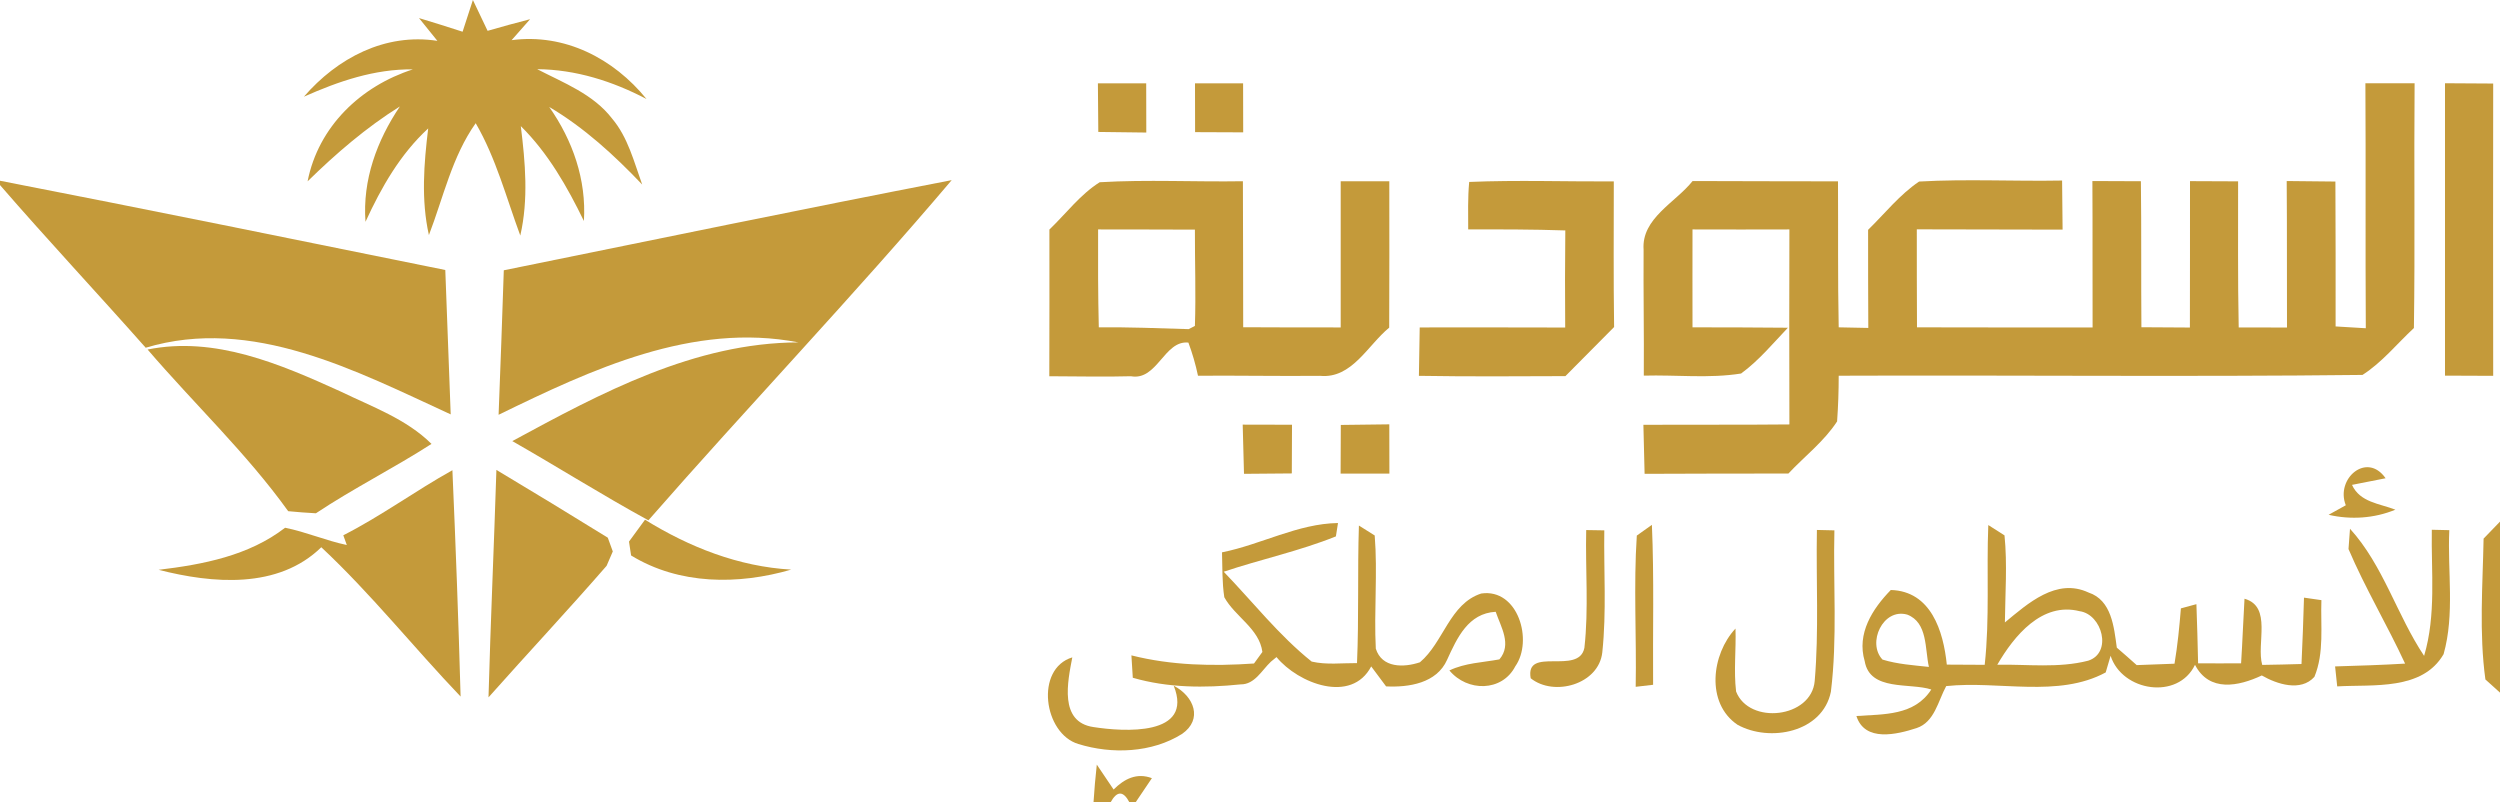
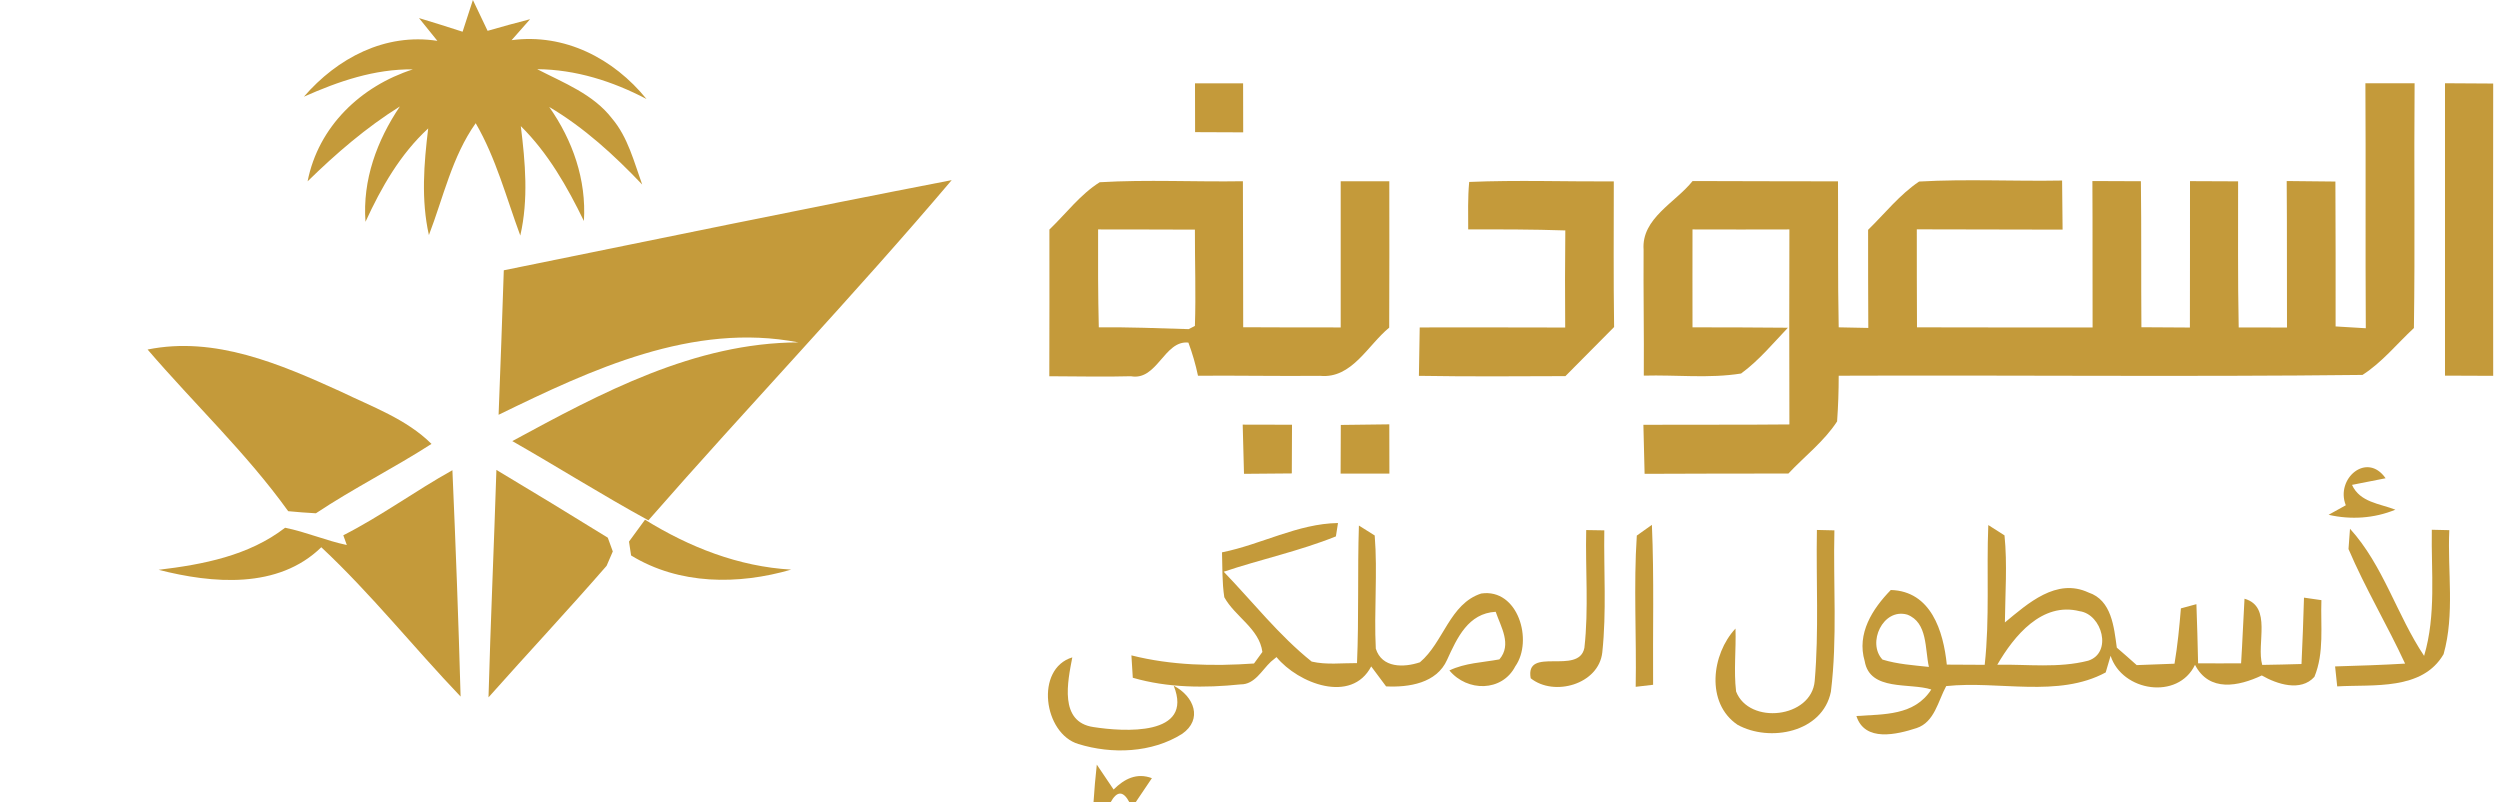
<svg xmlns="http://www.w3.org/2000/svg" width="162" height="52" viewBox="0 0 162 52" fill="none">
  <path d="M30.644 0C30.961 0.664 31.279 1.327 31.596 1.998C32.51 1.731 33.43 1.483 34.35 1.243C34.052 1.581 33.45 2.264 33.152 2.603C36.586 2.147 39.761 3.787 41.893 6.415C39.696 5.264 37.312 4.503 34.81 4.483C36.528 5.374 38.446 6.097 39.664 7.684C40.694 8.901 41.083 10.489 41.614 11.959C39.8 10.053 37.856 8.27 35.588 6.929C37.111 9.096 38.005 11.647 37.837 14.321C36.755 12.096 35.517 9.922 33.748 8.172C34.039 10.521 34.253 12.922 33.715 15.264C32.808 12.811 32.147 10.261 30.825 7.983C29.29 10.15 28.732 12.792 27.793 15.232C27.281 12.948 27.469 10.612 27.747 8.322C25.933 9.994 24.708 12.141 23.684 14.373C23.483 11.666 24.423 9.109 25.913 6.897C23.73 8.263 21.773 9.948 19.932 11.751C20.632 8.192 23.386 5.576 26.756 4.496C24.274 4.463 21.935 5.27 19.693 6.266C21.851 3.767 24.961 2.121 28.343 2.648C28.045 2.277 27.449 1.542 27.151 1.171C28.097 1.457 29.037 1.75 29.976 2.056C30.138 1.542 30.475 0.514 30.644 0Z" fill="#C49A3A" />
-   <path d="M71.144 5.4C72.187 5.4 73.23 5.4 74.274 5.4C74.274 6.467 74.274 7.528 74.28 8.589C73.243 8.576 72.207 8.563 71.17 8.55C71.163 7.502 71.157 6.448 71.144 5.4Z" fill="#C49A3A" />
  <path d="M77.436 5.4C78.473 5.4 79.51 5.4 80.553 5.4C80.553 6.461 80.553 7.522 80.559 8.576C79.523 8.569 78.479 8.569 77.442 8.563C77.436 7.508 77.436 6.454 77.436 5.4Z" fill="#C49A3A" />
  <path d="M153.278 5.394C154.341 5.394 155.403 5.394 156.466 5.394C156.421 10.684 156.498 15.973 156.421 21.257C155.319 22.278 154.36 23.482 153.09 24.295C141.776 24.425 130.462 24.302 119.148 24.347C119.148 25.336 119.115 26.319 119.044 27.308C118.202 28.603 116.938 29.566 115.888 30.685C112.784 30.691 109.674 30.685 106.57 30.704C106.538 29.644 106.518 28.583 106.492 27.529C109.648 27.509 112.797 27.536 115.953 27.503C115.94 23.293 115.94 19.084 115.953 14.867C113.86 14.874 111.767 14.874 109.674 14.867C109.674 16.982 109.667 19.097 109.674 21.211C111.735 21.218 113.795 21.211 115.856 21.237C114.884 22.259 113.97 23.365 112.823 24.204C110.743 24.536 108.618 24.282 106.518 24.341C106.538 21.621 106.486 18.901 106.505 16.182C106.356 14.145 108.572 13.13 109.68 11.731C112.823 11.751 115.966 11.738 119.102 11.751C119.122 14.9 119.083 18.056 119.148 21.211C119.627 21.218 120.586 21.244 121.066 21.25C121.053 19.129 121.053 17.008 121.053 14.893C122.141 13.833 123.094 12.616 124.358 11.764C127.442 11.588 130.533 11.757 133.624 11.699C133.637 12.759 133.643 13.82 133.656 14.88C130.507 14.861 127.358 14.88 124.209 14.861C124.209 16.982 124.209 19.097 124.221 21.211C128.012 21.224 131.81 21.218 135.6 21.218C135.587 18.056 135.607 14.893 135.587 11.731C136.631 11.738 137.68 11.744 138.73 11.744C138.769 14.9 138.737 18.056 138.763 21.205C139.812 21.211 140.856 21.218 141.905 21.224C141.918 18.062 141.905 14.9 141.912 11.738C142.949 11.744 143.985 11.744 145.029 11.751C145.035 14.906 145.003 18.062 145.068 21.218C146.104 21.218 147.154 21.218 148.197 21.224C148.185 18.056 148.204 14.893 148.178 11.731C149.228 11.738 150.284 11.751 151.334 11.764C151.353 14.893 151.347 18.023 151.347 21.153C151.995 21.192 152.649 21.231 153.304 21.27C153.271 15.98 153.31 10.684 153.278 5.394Z" fill="#C49A3A" />
  <path d="M158.436 5.394C159.473 5.4 160.516 5.407 161.559 5.413C161.553 11.731 161.546 18.043 161.559 24.354C160.516 24.347 159.479 24.347 158.436 24.341C158.436 18.03 158.436 11.712 158.436 5.394Z" fill="#C49A3A" />
-   <path d="M0 11.712C9.629 13.586 19.239 15.544 28.855 17.496C28.972 20.613 29.089 23.729 29.205 26.852C23.088 24.042 16.336 20.463 9.441 22.532C6.312 18.999 3.091 15.557 0 11.992V11.712Z" fill="#C49A3A" />
  <path d="M32.646 17.515C42.314 15.55 51.983 13.546 61.67 11.673C55.307 19.181 48.496 26.306 42.016 33.717C39.029 32.084 36.152 30.268 33.197 28.583C38.971 25.453 45.01 22.207 51.743 22.187C44.887 20.86 38.316 23.95 32.309 26.878C32.432 23.755 32.543 20.632 32.646 17.515Z" fill="#C49A3A" />
  <path d="M68.001 14.874C69.077 13.846 69.997 12.603 71.26 11.809C74.345 11.627 77.449 11.796 80.54 11.744C80.559 14.9 80.546 18.056 80.559 21.205C82.665 21.218 84.771 21.218 86.877 21.218C86.871 18.062 86.871 14.9 86.877 11.744C87.927 11.744 88.977 11.744 90.027 11.744C90.033 14.906 90.033 18.069 90.02 21.231C88.633 22.363 87.603 24.556 85.543 24.354C82.905 24.38 80.268 24.328 77.63 24.347C77.475 23.612 77.267 22.896 77.008 22.2C75.44 22.031 74.993 24.692 73.282 24.38C71.52 24.432 69.757 24.38 67.995 24.38C68.008 21.211 68.001 18.043 68.001 14.874ZM71.157 14.867C71.15 16.982 71.15 19.097 71.202 21.211C73.146 21.192 75.084 21.27 77.028 21.328L77.43 21.12C77.501 19.038 77.423 16.962 77.43 14.88C75.337 14.867 73.243 14.874 71.157 14.867Z" fill="#C49A3A" />
  <path d="M95.139 14.867C95.139 13.839 95.107 12.811 95.204 11.79C98.321 11.66 101.451 11.77 104.574 11.757C104.574 14.9 104.548 18.043 104.594 21.192C103.538 22.252 102.481 23.313 101.438 24.373C98.269 24.386 95.107 24.406 91.945 24.354C91.964 23.313 91.984 22.265 91.997 21.218C95.139 21.218 98.282 21.211 101.425 21.224C101.406 19.123 101.412 17.027 101.432 14.932C99.332 14.861 97.233 14.861 95.139 14.867Z" fill="#C49A3A" />
  <path d="M9.564 22.649C13.938 21.764 18.17 23.599 22.071 25.369C24.093 26.351 26.341 27.152 27.961 28.765C25.512 30.34 22.894 31.648 20.47 33.261C19.874 33.229 19.271 33.183 18.675 33.125C15.973 29.364 12.578 26.163 9.564 22.649Z" fill="#C49A3A" />
  <path d="M80.527 27.516C81.59 27.523 82.659 27.523 83.722 27.523C83.715 28.577 83.715 29.631 83.709 30.678C82.678 30.691 81.641 30.698 80.611 30.704C80.579 29.644 80.553 28.583 80.527 27.516Z" fill="#C49A3A" />
  <path d="M86.884 27.536C87.934 27.523 88.977 27.509 90.027 27.497C90.027 28.564 90.027 29.624 90.033 30.691C88.977 30.691 87.921 30.691 86.871 30.691C86.871 29.637 86.877 28.59 86.884 27.536Z" fill="#C49A3A" />
  <path d="M152.008 32.741C151.321 31.023 153.375 29.247 154.587 30.991C154.043 31.095 152.954 31.316 152.41 31.42C152.922 32.552 154.198 32.63 155.222 33.027C153.848 33.593 152.338 33.691 150.893 33.359C151.172 33.203 151.729 32.897 152.008 32.741Z" fill="#C49A3A" />
  <path d="M22.246 34.686C24.695 33.443 26.918 31.804 29.316 30.47C29.529 35.356 29.711 40.243 29.847 45.136C26.801 41.947 24.047 38.48 20.82 35.461C18.021 38.193 13.764 37.816 10.277 36.924C13.148 36.58 16.122 36.014 18.474 34.198C19.835 34.471 21.112 35.031 22.473 35.317L22.246 34.686Z" fill="#C49A3A" />
  <path d="M32.167 30.45C34.584 31.895 36.988 33.359 39.385 34.842C39.47 35.064 39.625 35.513 39.709 35.734C39.606 35.968 39.405 36.43 39.308 36.664C36.8 39.547 34.195 42.331 31.655 45.188C31.791 40.275 32.011 35.363 32.167 30.45Z" fill="#C49A3A" />
  <path d="M79.186 35.792C81.719 35.285 84.104 33.931 86.702 33.892C86.67 34.107 86.599 34.543 86.566 34.758C84.208 35.708 81.706 36.241 79.296 37.048C81.181 39 82.873 41.173 84.998 42.871C85.957 43.093 86.955 42.962 87.934 42.969C88.063 40.002 87.96 37.022 88.057 34.055C88.309 34.218 88.828 34.536 89.081 34.699C89.275 37.139 89.029 39.586 89.152 42.032C89.547 43.294 90.96 43.268 92.01 42.917C93.545 41.629 93.934 39.124 95.982 38.46C98.373 38.109 99.364 41.518 98.191 43.177C97.336 44.836 95.081 44.843 93.921 43.444C94.939 42.956 96.073 42.93 97.161 42.728C97.984 41.765 97.258 40.633 96.921 39.644C95.139 39.742 94.42 41.336 93.772 42.754C93.098 44.277 91.29 44.55 89.819 44.478C89.495 44.042 89.171 43.613 88.854 43.184C87.577 45.624 84.13 44.296 82.717 42.579L82.354 42.878C81.765 43.431 81.305 44.361 80.391 44.348C78.064 44.589 75.673 44.576 73.405 43.919C73.386 43.555 73.341 42.832 73.315 42.468C75.913 43.125 78.602 43.177 81.259 42.995C81.395 42.806 81.667 42.435 81.803 42.247C81.603 40.731 80.034 39.969 79.335 38.701C79.186 37.738 79.218 36.762 79.186 35.792Z" fill="#C49A3A" />
  <path d="M40.759 35.096C41.019 34.738 41.537 34.035 41.796 33.678C44.68 35.461 47.861 36.716 51.27 36.911C47.842 37.907 44.019 37.907 40.895 35.994C40.863 35.773 40.792 35.317 40.759 35.096Z" fill="#C49A3A" />
  <path d="M102.786 34.348L103.959 34.367C103.92 36.996 104.108 39.644 103.829 42.273C103.602 44.348 100.699 45.162 99.189 43.951C98.807 41.837 102.313 43.789 102.669 41.98C102.954 39.449 102.727 36.892 102.786 34.348Z" fill="#C49A3A" />
  <path d="M106.065 34.706C106.311 34.53 106.803 34.185 107.043 34.01C107.192 37.458 107.095 40.919 107.121 44.374C106.836 44.407 106.272 44.472 105.993 44.505C106.052 41.238 105.851 37.959 106.065 34.706Z" fill="#C49A3A" />
  <path d="M117.735 34.341L118.869 34.367C118.785 37.848 119.07 41.362 118.642 44.823C118.105 47.471 114.67 48.116 112.59 46.964C110.516 45.559 110.912 42.383 112.46 40.731C112.506 42.091 112.337 43.457 112.499 44.81C113.342 46.983 117.385 46.541 117.593 44.127C117.871 40.874 117.677 37.601 117.735 34.341Z" fill="#C49A3A" />
  <path d="M128.842 34.023C129.101 34.192 129.626 34.523 129.892 34.693C130.079 36.567 129.937 38.453 129.917 40.334C131.408 39.104 133.261 37.425 135.335 38.395C136.838 38.889 136.987 40.646 137.169 41.967C137.603 42.338 138.03 42.715 138.458 43.099C139.074 43.073 140.298 43.028 140.908 43.008C141.108 41.817 141.225 40.62 141.322 39.423C141.575 39.358 142.08 39.221 142.327 39.15C142.379 40.425 142.404 41.7 142.437 42.982C143.363 42.989 144.29 42.989 145.223 42.982C145.314 41.583 145.359 40.191 145.444 38.798C147.251 39.306 146.202 41.7 146.591 43.086C147.439 43.073 148.288 43.054 149.137 43.028C149.208 41.596 149.254 40.165 149.299 38.727C149.578 38.772 150.148 38.85 150.427 38.889C150.368 40.548 150.621 42.299 149.973 43.86C149.092 44.843 147.543 44.335 146.565 43.769C145.061 44.478 143.156 44.869 142.236 43.08C141.134 45.383 137.512 44.81 136.767 42.494L136.449 43.574C133.365 45.24 129.516 44.095 126.114 44.459C125.589 45.415 125.362 46.795 124.196 47.179C122.919 47.595 120.839 48.103 120.295 46.398C122.07 46.274 124.053 46.385 125.148 44.68C123.774 44.225 121.169 44.817 120.833 42.845C120.301 41.056 121.338 39.449 122.524 38.232C125.129 38.304 125.932 40.893 126.153 43.067C126.768 43.067 127.993 43.073 128.609 43.08C128.939 40.067 128.719 37.041 128.842 34.023ZM121.986 42.741C122.958 43.041 123.982 43.106 124.993 43.216C124.727 42.058 124.928 40.34 123.587 39.826C122.012 39.384 120.969 41.668 121.986 42.741ZM129.425 43.073C131.382 43.041 133.397 43.307 135.315 42.813C136.896 42.305 136.223 39.807 134.758 39.605C132.315 38.987 130.507 41.212 129.425 43.073Z" fill="#C49A3A" />
  <path d="M152.28 34.263C154.444 36.645 155.313 39.852 157.082 42.501C157.872 39.846 157.535 37.054 157.581 34.328C157.866 34.335 158.429 34.348 158.715 34.354C158.591 37.022 159.077 39.787 158.345 42.39C156.965 44.765 153.79 44.342 151.451 44.478C151.418 44.153 151.353 43.509 151.314 43.184C152.824 43.138 154.341 43.093 155.85 43.002C154.691 40.496 153.265 38.115 152.183 35.578C152.209 35.246 152.261 34.589 152.28 34.263Z" fill="#C49A3A" />
-   <path d="M160.937 34.901C161.203 34.628 161.734 34.075 162 33.801V44.882C161.767 44.674 161.294 44.244 161.054 44.029C160.639 41.017 160.879 37.933 160.937 34.901Z" fill="#C49A3A" />
  <path d="M69.88 48.213C67.619 47.536 67.055 43.333 69.485 42.598C69.187 44.166 68.61 46.788 70.859 47.114C72.784 47.413 77.384 47.738 76.056 44.433C77.391 45.129 77.948 46.619 76.6 47.556C74.637 48.792 72.051 48.883 69.88 48.213Z" fill="#C49A3A" />
  <path d="M70.859 52C70.911 51.18 70.982 50.36 71.073 49.547C71.345 49.95 71.889 50.757 72.161 51.161C72.855 50.471 73.658 50.055 74.643 50.425C74.377 50.822 73.846 51.61 73.581 52H73.192C72.79 51.232 72.382 51.232 71.96 52H70.859Z" fill="#C49A3A" />
</svg>